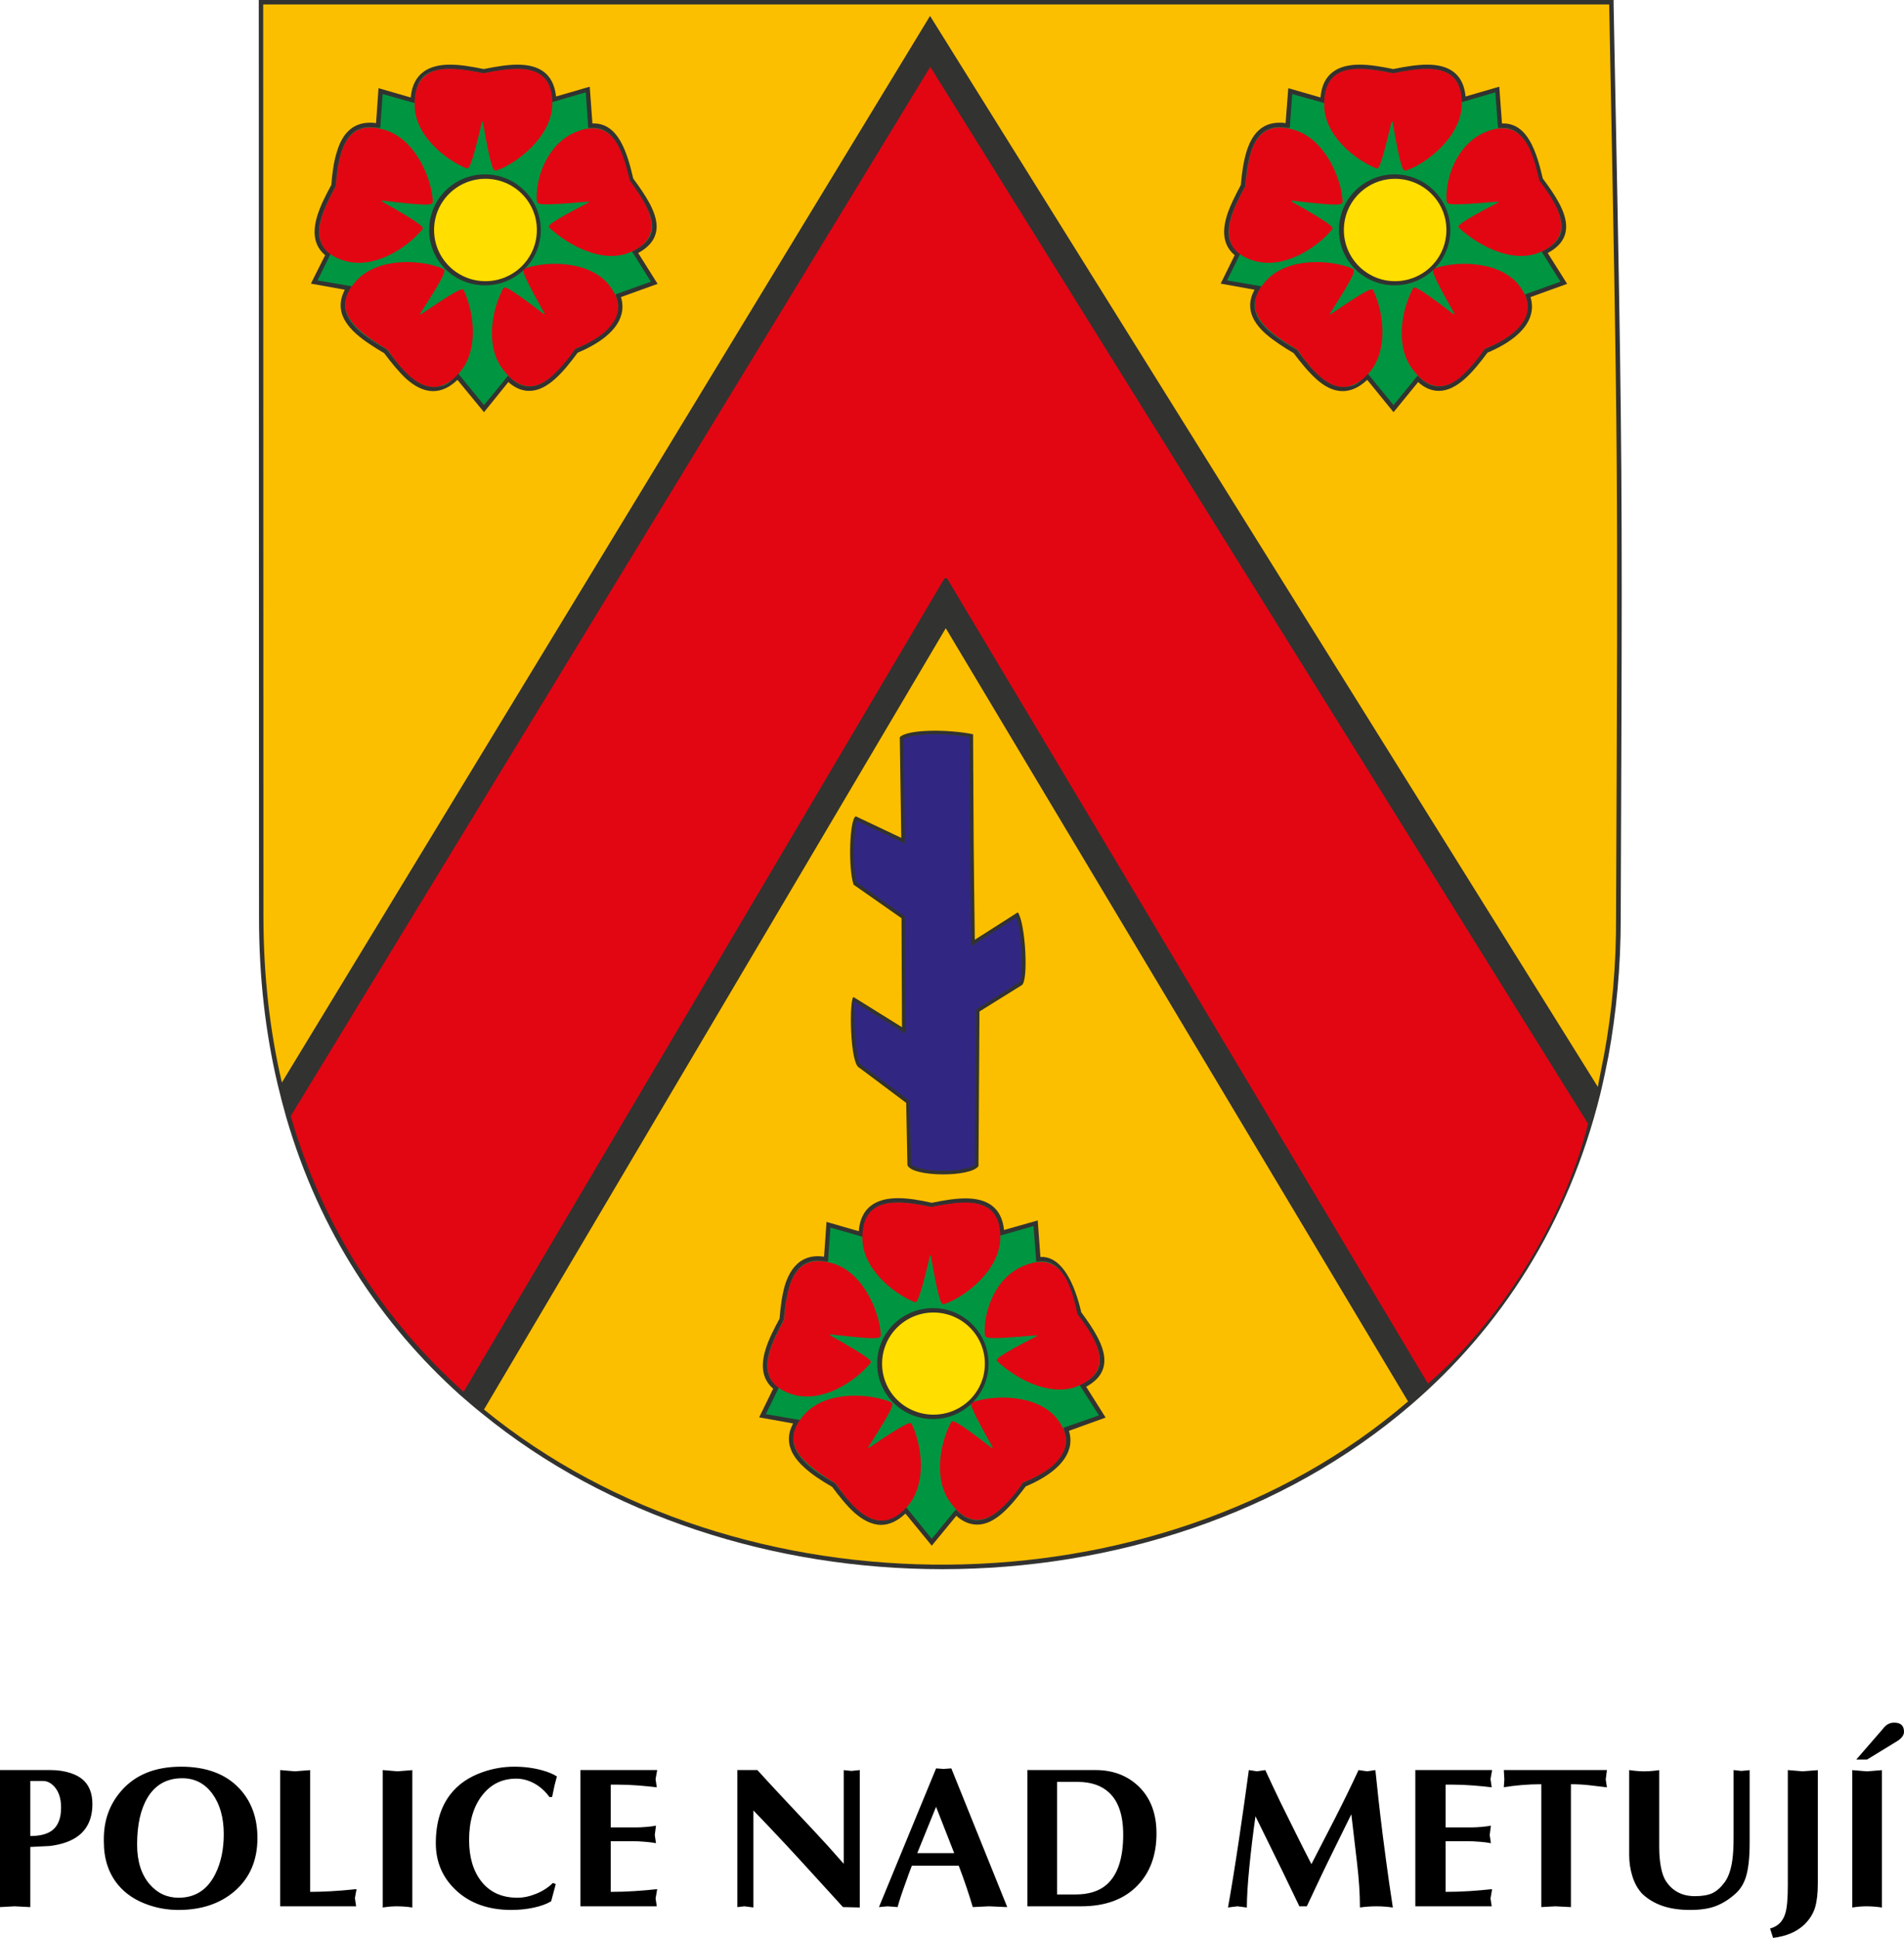
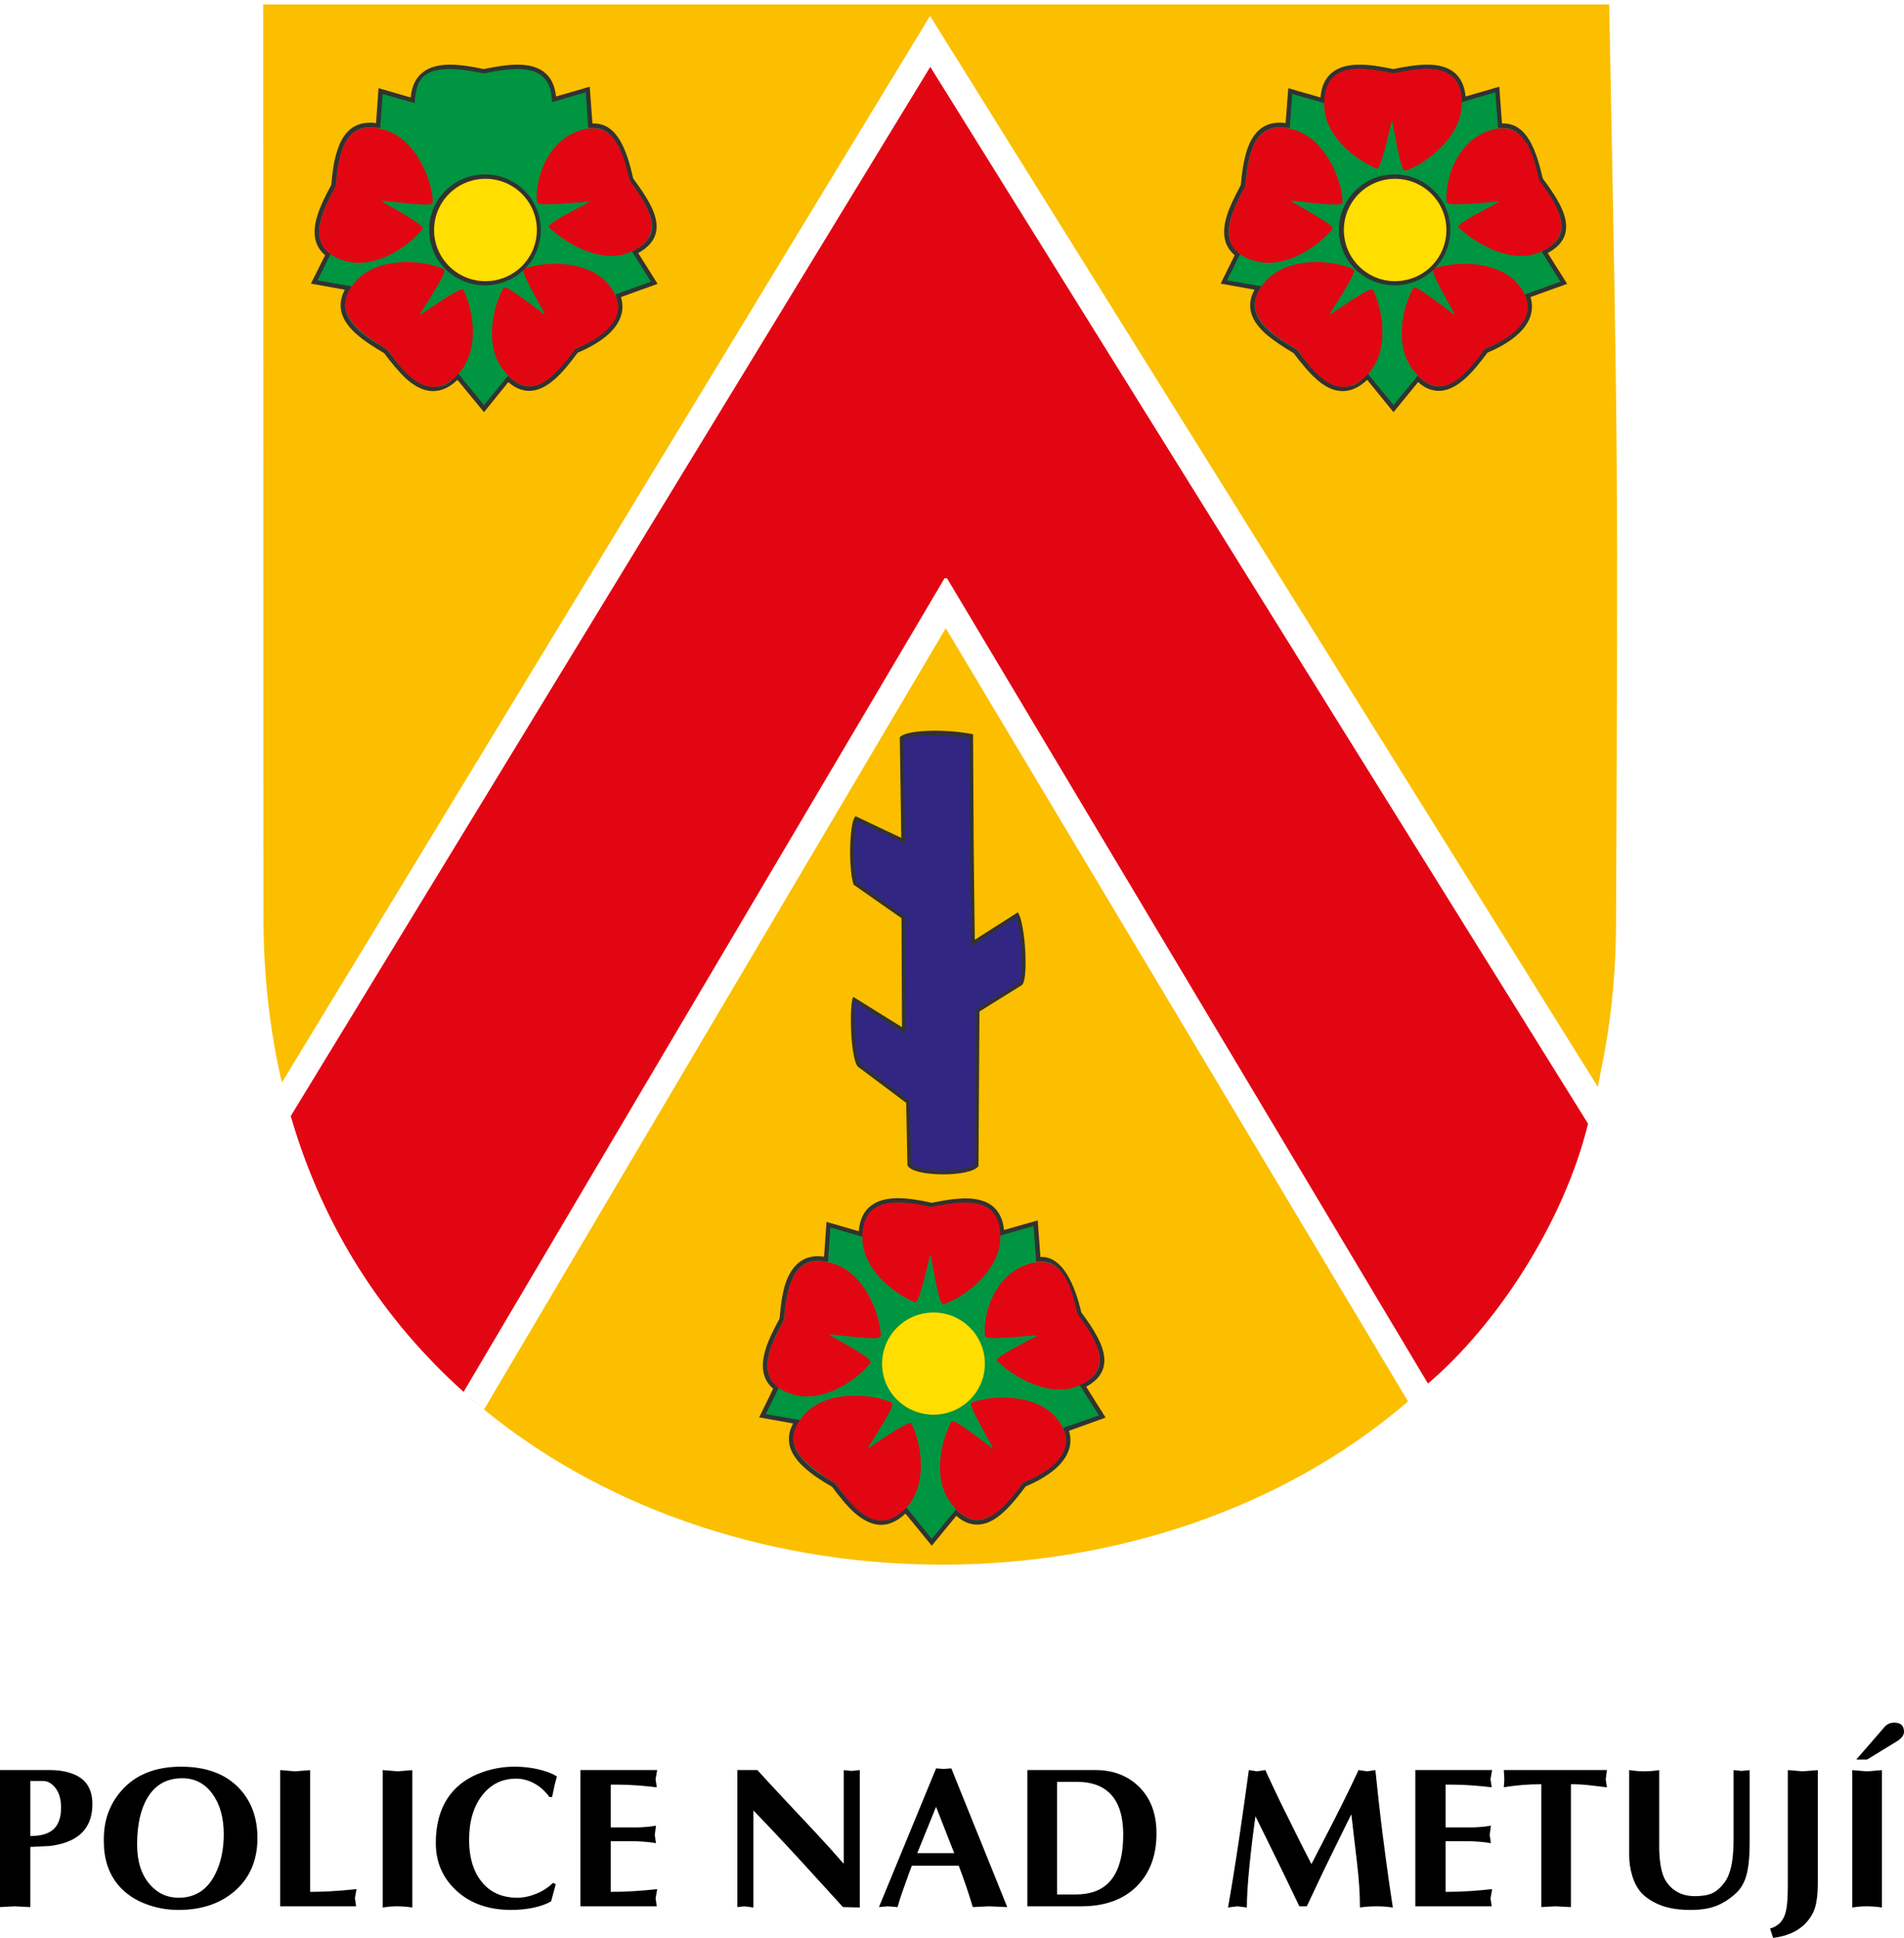
<svg xmlns="http://www.w3.org/2000/svg" width="114px" height="116px" viewBox="0 0 114 116" version="1.1">
  <title>logo-police</title>
  <g id="Web" stroke="none" stroke-width="1" fill="none" fill-rule="evenodd">
    <g id="Homepage-Copy" transform="translate(-973, -3093)">
      <g id="logo-police" transform="translate(973, 3093)">
        <path d="M0.876,114.109 L1.813,114.157 L1.813,110.558 C2.205,110.542 2.597,110.522 2.989,110.498 C3.7,110.41 4.265,110.211 4.68,109.9 C5.248,109.47 5.532,108.832 5.532,107.987 C5.532,107.341 5.336,106.851 4.944,106.516 C4.76,106.357 4.52,106.229 4.224,106.133 C3.864,106.014 3.464,105.954 3.024,105.954 L0,105.954 L0,114.156 L0.876,114.109 Z M1.813,106.608 L2.579,106.608 C2.827,106.608 3.054,106.724 3.262,106.955 C3.525,107.251 3.657,107.666 3.657,108.201 C3.657,108.848 3.473,109.307 3.106,109.578 C2.811,109.794 2.38,109.902 1.813,109.902 L1.813,106.608 Z M6.217,110.237 C6.217,111.273 6.5,112.134 7.067,112.82 C7.514,113.362 8.12,113.765 8.887,114.028 C9.462,114.227 10.061,114.327 10.683,114.327 C12.056,114.327 13.178,113.952 14.048,113.203 C14.959,112.414 15.414,111.353 15.414,110.021 C15.414,108.802 15.045,107.805 14.309,107.032 C13.492,106.179 12.336,105.752 10.839,105.752 C9.294,105.752 8.101,106.234 7.261,107.199 C6.565,107.996 6.217,108.953 6.217,110.069 L6.217,110.237 Z M12.905,112.149 C12.433,113.113 11.696,113.596 10.695,113.596 C9.999,113.596 9.418,113.324 8.954,112.782 C8.457,112.2 8.209,111.411 8.209,110.415 C8.209,109.235 8.417,108.298 8.834,107.604 C9.298,106.831 9.991,106.444 10.911,106.444 C11.664,106.444 12.266,106.756 12.719,107.377 C13.171,107.999 13.397,108.804 13.397,109.793 C13.397,110.694 13.233,111.479 12.905,112.149 L12.905,112.149 Z M16.773,114.109 L21.322,114.109 L21.25,113.617 L21.346,113.082 C20.745,113.144 20.218,113.187 19.765,113.21 C19.313,113.234 18.914,113.245 18.57,113.245 L18.57,105.958 L17.659,106.029 L16.773,105.954 L16.773,114.109 Z M22.915,114.181 C23.218,114.133 23.498,114.109 23.754,114.109 C24.049,114.109 24.361,114.132 24.688,114.179 L24.688,105.958 L23.802,106.029 L22.915,105.954 L22.915,114.181 Z M27.283,113.131 C28.123,113.928 29.236,114.327 30.621,114.327 C31.07,114.327 31.506,114.283 31.93,114.195 C32.354,114.107 32.711,113.979 32.999,113.812 L33.275,112.78 L33.107,112.708 C32.834,112.98 32.502,113.196 32.11,113.356 C31.718,113.516 31.341,113.596 30.981,113.596 C30.044,113.596 29.32,113.265 28.808,112.603 C28.327,111.981 28.087,111.16 28.087,110.139 C28.087,109.007 28.359,108.102 28.903,107.425 C29.415,106.787 30.083,106.468 30.907,106.468 C31.276,106.468 31.634,106.562 31.982,106.75 C32.33,106.938 32.636,107.211 32.9,107.571 L33.056,107.571 C33.12,107.244 33.168,107.014 33.2,106.882 C33.232,106.75 33.28,106.568 33.344,106.337 C33.128,106.194 32.832,106.07 32.456,105.967 C31.936,105.823 31.38,105.752 30.787,105.752 C30.147,105.752 29.519,105.86 28.903,106.075 C28.079,106.362 27.435,106.804 26.971,107.402 C26.386,108.152 26.094,109.129 26.094,110.332 C26.094,111.449 26.491,112.381 27.283,113.131 L27.283,113.131 Z M39.324,114.109 L39.252,113.641 L39.348,113.082 C38.924,113.129 38.475,113.168 37.999,113.199 C37.523,113.23 37.045,113.245 36.566,113.245 L36.566,110.211 L37.825,110.211 C38.065,110.211 38.33,110.223 38.622,110.247 C38.914,110.271 39.132,110.3 39.276,110.332 L39.204,109.84 L39.276,109.28 C39.132,109.312 38.942,109.337 38.706,109.357 C38.471,109.376 38.276,109.386 38.125,109.386 L36.566,109.386 L36.566,106.826 L36.961,106.826 C37.361,106.826 37.773,106.842 38.197,106.875 C38.62,106.908 38.996,106.945 39.324,106.986 L39.252,106.492 L39.348,105.954 L34.753,105.954 L34.753,114.109 L39.324,114.109 Z M44.569,114.109 L45.11,114.179 L45.11,108.372 C45.629,108.906 46.261,109.571 47.005,110.368 C47.605,111.013 48.186,111.646 48.75,112.267 C49.313,112.889 49.887,113.518 50.471,114.155 L51.478,114.179 L51.478,105.954 L50.986,106.006 L50.517,105.958 L50.517,111.563 C49.87,110.822 49.268,110.157 48.712,109.567 C48.156,108.978 47.603,108.388 47.051,107.798 C46.276,106.97 45.708,106.355 45.348,105.954 L44.149,105.954 L44.149,114.157 L44.569,114.109 Z M53.143,114.109 L53.743,114.156 C53.831,113.813 54.007,113.283 54.271,112.566 C54.343,112.351 54.451,112.056 54.595,111.681 L57.404,111.681 C57.724,112.518 58.004,113.343 58.244,114.156 L59.216,114.109 L60.308,114.157 L56.96,105.853 L56.492,105.886 L56.048,105.853 L52.627,114.156 L53.143,114.109 Z M54.92,110.927 L56.046,108.153 L57.132,110.927 L54.92,110.927 Z M64.732,114.109 C66.188,114.109 67.316,113.69 68.116,112.854 C68.868,112.072 69.244,111.036 69.244,109.745 C69.244,108.525 68.868,107.568 68.116,106.875 C67.444,106.261 66.604,105.954 65.596,105.954 L61.516,105.954 L61.516,114.109 L64.732,114.109 Z M63.29,106.662 L64.514,106.662 C65.322,106.662 65.955,106.878 66.411,107.308 C66.971,107.833 67.251,108.67 67.251,109.817 C67.251,111.235 66.919,112.234 66.255,112.815 C65.807,113.206 65.186,113.401 64.394,113.401 L63.29,113.401 L63.29,106.662 Z M74.089,114.109 L74.654,114.181 C74.654,113.575 74.704,112.767 74.804,111.755 C74.904,110.743 75.026,109.731 75.17,108.719 C75.266,108.91 75.802,110.002 76.779,111.994 C76.979,112.408 77.319,113.113 77.799,114.109 L78.003,114.109 L78.244,114.109 C78.484,113.591 78.764,112.998 79.084,112.328 C79.292,111.89 79.596,111.264 79.997,110.452 C80.501,109.432 80.805,108.814 80.909,108.599 C81.013,109.507 81.125,110.461 81.245,111.461 C81.365,112.461 81.425,113.367 81.425,114.179 C81.761,114.132 82.09,114.109 82.41,114.109 C82.738,114.109 83.066,114.133 83.395,114.181 C83.234,113.137 83.102,112.22 82.998,111.431 C82.846,110.299 82.73,109.39 82.65,108.704 C82.618,108.465 82.518,107.549 82.35,105.954 L81.858,106.029 L81.341,105.954 C80.917,106.871 80.449,107.831 79.937,108.835 C79.464,109.751 78.992,110.667 78.52,111.584 C78.128,110.819 77.815,110.201 77.583,109.731 C77.119,108.799 76.811,108.177 76.659,107.867 C76.355,107.237 76.055,106.6 75.758,105.954 L75.266,106.029 L74.774,105.954 C74.574,107.421 74.382,108.772 74.198,110.007 C73.957,111.633 73.733,113.024 73.525,114.179 L74.089,114.109 Z M89.314,114.109 L89.242,113.641 L89.338,113.082 C88.914,113.129 88.464,113.168 87.989,113.199 C87.513,113.23 87.035,113.245 86.555,113.245 L86.555,110.211 L87.814,110.211 C88.054,110.211 88.32,110.223 88.612,110.247 C88.904,110.271 89.122,110.3 89.266,110.332 L89.194,109.84 L89.266,109.28 C89.122,109.312 88.932,109.337 88.696,109.357 C88.46,109.376 88.266,109.386 88.114,109.386 L86.555,109.386 L86.555,106.826 L86.951,106.826 C87.351,106.826 87.762,106.842 88.186,106.875 C88.61,106.908 88.986,106.945 89.314,106.986 L89.242,106.492 L89.338,105.954 L84.742,105.954 L84.742,114.109 L89.314,114.109 Z M93.122,114.109 L94.057,114.157 L94.057,106.802 C94.472,106.802 94.861,106.825 95.225,106.87 C95.588,106.914 95.918,106.953 96.213,106.986 L96.141,106.518 L96.213,105.954 L90.04,105.954 L90.071,106.516 L90.04,106.981 C90.384,106.926 90.744,106.882 91.12,106.85 C91.495,106.818 91.883,106.802 92.283,106.802 L92.283,114.156 L93.122,114.109 Z M97.738,112.312 C97.866,112.722 98.058,113.067 98.314,113.346 C98.642,113.665 99.042,113.908 99.514,114.076 C99.986,114.243 100.55,114.327 101.206,114.327 C101.838,114.327 102.358,114.245 102.766,114.082 C103.174,113.919 103.558,113.673 103.918,113.347 C104.191,113.099 104.39,112.785 104.518,112.402 C104.678,111.924 104.758,111.226 104.758,110.31 L104.758,105.958 L104.266,106.006 L103.797,105.954 L103.797,109.997 C103.797,110.532 103.773,110.974 103.725,111.325 C103.645,111.915 103.489,112.366 103.257,112.677 C103.025,112.988 102.781,113.203 102.525,113.323 C102.269,113.442 101.92,113.502 101.48,113.502 C101.032,113.502 100.648,113.399 100.328,113.191 C100.103,113.048 99.907,112.849 99.739,112.593 C99.611,112.394 99.513,112.117 99.445,111.762 C99.377,111.408 99.343,111.007 99.343,110.561 L99.343,105.958 C99.016,106.006 98.712,106.029 98.433,106.029 C98.169,106.029 97.873,106.004 97.546,105.954 L97.546,111.05 C97.546,111.48 97.61,111.901 97.738,112.312 L97.738,112.312 Z M106.899,114.517 C106.754,115.011 106.448,115.318 105.981,115.438 L106.161,116 C106.946,115.904 107.567,115.641 108.024,115.211 C108.344,114.9 108.56,114.559 108.673,114.189 C108.785,113.818 108.841,113.334 108.841,112.736 L108.841,105.958 L107.93,106.029 L107.044,105.954 L107.044,112.855 C107.044,113.644 106.995,114.198 106.899,114.517 L106.899,114.517 Z M110.903,114.181 C111.207,114.133 111.486,114.109 111.742,114.109 C112.038,114.109 112.349,114.132 112.677,114.179 L112.677,105.958 L111.79,106.032 L110.903,105.958 L110.903,114.181 Z M111.79,105.324 L113.625,104.201 C113.875,104.034 114,103.855 114,103.663 C114,103.297 113.804,103.114 113.412,103.114 C113.14,103.114 112.916,103.238 112.74,103.484 L111.143,105.324 L111.79,105.324 Z" id="Fill-1" fill="#000000" />
        <path d="M28.979,84.372 C28.567,84.02 28.155,83.668 27.757,83.316 L28.979,84.372 Z" id="Fill-3" fill="#323230" />
-         <path d="M95.818,65.474 C93.889,73.288 89.826,79.504 84.482,84.093 C76.841,90.661 66.624,93.93 56.406,93.93 C46.44,93.93 36.428,90.808 28.817,84.577 C28.39,84.24 27.978,83.873 27.565,83.521 C22.825,79.27 19.13,73.728 17.142,66.896 C16.951,66.222 16.774,65.547 16.612,64.858 C15.891,61.794 15.508,58.481 15.508,54.919 L15.508,54.831 L15.493,0 L96.613,0 L96.613,0.264 L96.613,0.279 C96.981,18.986 97.099,24.864 97.099,35.523 C97.099,40.405 97.069,46.269 97.04,54.831 L97.04,54.992 C97.04,57.895 96.775,60.636 96.304,63.216 C96.156,63.979 95.995,64.741 95.818,65.474" id="Fill-5" fill="#323230" />
        <path d="M95.671,65.064 C95.73,64.682 95.891,63.935 96.039,63.158 C96.524,60.548 96.775,57.777 96.76,54.831 C96.878,27.547 96.878,27.547 96.348,0.264 L15.758,0.264 L15.773,54.831 C15.773,58.393 16.156,61.721 16.877,64.8 L55.685,0.953 L95.671,65.064 Z" id="Fill-7" fill="#FBBF00" />
        <path d="M84.305,83.888 C69.318,96.775 44.29,96.892 28.979,84.372 L56.627,37.604 L84.305,83.888 Z" id="Fill-9" fill="#FBBF00" />
        <path d="M95.082,67.263 C93.639,73.171 89.605,79.328 85.497,82.818 L56.701,34.614 L56.554,34.614 L27.757,83.316 C23.046,79.094 19.38,73.596 17.407,66.808 L55.7,4.002 L95.082,67.263 Z" id="Fill-11" fill="#E20613" />
        <path d="M58.261,43.952 C56.774,43.645 54.331,43.645 53.874,44.129 C53.918,47.148 53.918,47.148 53.963,50.154 L51.239,48.864 C50.871,49.01 50.768,51.913 51.106,52.954 L53.977,54.963 L54.007,61.487 L51.106,59.683 C50.841,59.742 50.871,63.73 51.46,63.92 L54.257,66.017 L54.331,69.741 C54.581,70.459 58.129,70.488 58.585,69.799 C58.615,65.181 58.615,65.181 58.644,60.548 L61.162,58.98 C61.603,58.804 61.397,55.226 60.941,54.611 L58.364,56.253 C58.291,50.55 58.291,50.212 58.261,43.952" id="Fill-13" fill="#323230" />
        <path d="M65.755,66.808 L65.755,66.823 L65.755,66.808 Z" id="Fill-15" fill="#323230" />
-         <path d="M58.041,44.128 C57.437,44.026 56.686,43.952 55.979,43.952 C55.037,43.952 54.345,44.07 54.095,44.231 L54.183,50.491 L51.298,49.128 C51.254,49.333 51.121,49.978 51.121,51.019 C51.121,51.723 51.18,52.411 51.298,52.822 L54.183,54.845 L54.228,61.838 L54.183,61.853 L51.121,59.947 C51.121,59.976 51.121,60.035 51.136,60.123 C51.151,60.284 51.165,60.563 51.165,61.032 C51.165,62.469 51.371,63.656 51.533,63.715 L51.563,63.73 L54.478,65.899 L54.551,69.682 C54.669,69.872 55.42,70.078 56.48,70.078 C57.407,70.078 58.158,69.916 58.364,69.726 L58.438,60.431 L61.059,58.774 L61.073,58.774 C61.088,58.774 61.191,58.51 61.191,57.616 C61.191,56.604 61.044,55.417 60.852,54.918 L58.188,56.619 L58.144,56.604 L58.144,56.253 C58.085,50.608 58.07,50.227 58.041,44.128" id="Fill-17" fill="#312782" />
+         <path d="M58.041,44.128 C55.037,43.952 54.345,44.07 54.095,44.231 L54.183,50.491 L51.298,49.128 C51.254,49.333 51.121,49.978 51.121,51.019 C51.121,51.723 51.18,52.411 51.298,52.822 L54.183,54.845 L54.228,61.838 L54.183,61.853 L51.121,59.947 C51.121,59.976 51.121,60.035 51.136,60.123 C51.151,60.284 51.165,60.563 51.165,61.032 C51.165,62.469 51.371,63.656 51.533,63.715 L51.563,63.73 L54.478,65.899 L54.551,69.682 C54.669,69.872 55.42,70.078 56.48,70.078 C57.407,70.078 58.158,69.916 58.364,69.726 L58.438,60.431 L61.059,58.774 L61.073,58.774 C61.088,58.774 61.191,58.51 61.191,57.616 C61.191,56.604 61.044,55.417 60.852,54.918 L58.188,56.619 L58.144,56.604 L58.144,56.253 C58.085,50.608 58.07,50.227 58.041,44.128" id="Fill-17" fill="#312782" />
        <path d="M30.436,22.871 C30.834,23.222 31.246,23.398 31.688,23.398 C32.777,23.398 33.72,22.284 34.588,21.111 C36.06,20.496 37.268,19.572 37.268,18.355 C37.268,18.164 37.238,17.974 37.179,17.783 L39.373,16.992 L38.21,15.145 C38.961,14.734 39.314,14.206 39.314,13.561 C39.314,12.682 38.651,11.685 37.915,10.688 C37.533,9.031 36.988,7.389 35.545,7.389 L35.471,7.389 L35.309,5.19 L33.292,5.776 C33.145,4.354 32.218,3.87 30.981,3.87 C30.377,3.87 29.686,3.988 28.964,4.134 C28.257,3.988 27.566,3.87 26.947,3.87 C25.696,3.87 24.724,4.369 24.592,5.835 L22.663,5.278 L22.516,7.374 C22.383,7.345 22.266,7.345 22.148,7.345 C21.058,7.345 20.469,8.078 20.175,9.075 C19.984,9.661 19.895,10.35 19.837,11.069 C19.483,11.714 19.174,12.344 18.997,12.916 C18.894,13.253 18.835,13.576 18.835,13.884 C18.835,14.426 19.027,14.91 19.468,15.276 L18.615,16.977 L20.646,17.343 C20.484,17.651 20.396,17.974 20.396,18.282 C20.396,18.927 20.779,19.499 21.323,19.982 C21.78,20.393 22.383,20.774 23.002,21.141 C23.443,21.727 23.885,22.269 24.327,22.68 C24.827,23.12 25.357,23.413 25.932,23.413 C26.432,23.413 26.918,23.193 27.389,22.739 L28.979,24.674 L30.436,22.871 Z" id="Fill-19" fill="#323230" />
        <path d="M30.628,22.68 C30.966,22.988 31.334,23.134 31.688,23.134 C32.615,23.134 33.469,22.167 34.382,20.95 L34.426,20.891 L34.485,20.862 C35.957,20.261 37.003,19.381 37.003,18.355 C37.003,18.194 36.973,18.033 36.929,17.857 L36.855,17.622 L38.975,16.86 L37.842,15.057 L38.077,14.925 C38.769,14.543 39.049,14.089 39.049,13.561 C39.049,12.784 38.46,11.875 37.709,10.849 L37.665,10.805 L37.65,10.746 C37.253,9.016 36.738,7.653 35.545,7.653 L35.221,7.653 L35.074,5.527 L33.057,6.114 L33.028,5.791 C32.91,4.56 32.115,4.134 30.981,4.134 C30.407,4.134 29.73,4.237 29.023,4.384 L28.964,4.398 L28.905,4.384 C28.199,4.237 27.536,4.134 26.947,4.134 C25.608,4.134 24.96,4.56 24.857,5.864 L24.827,6.172 L22.913,5.63 L22.766,7.653 L22.148,7.609 C21.22,7.609 20.705,8.225 20.425,9.148 C20.249,9.705 20.16,10.38 20.101,11.098 L20.087,11.142 L20.072,11.201 C19.719,11.831 19.424,12.447 19.248,13.004 C19.144,13.312 19.1,13.605 19.1,13.884 C19.1,14.353 19.262,14.763 19.63,15.071 L19.792,15.203 L19.012,16.786 L21.058,17.138 L20.882,17.461 C20.735,17.754 20.661,18.018 20.661,18.282 C20.661,18.824 20.985,19.323 21.5,19.792 C21.942,20.188 22.516,20.554 23.134,20.906 L23.178,20.935 L23.208,20.979 C23.649,21.566 24.076,22.094 24.503,22.475 C24.974,22.9 25.446,23.149 25.931,23.149 C26.344,23.149 26.771,23.149 27.212,22.548 L27.418,22.343 L28.979,24.249 L30.422,22.49 L30.628,22.68 Z" id="Fill-21" fill="#009540" />
-         <path d="M28.949,4.384 C29.671,4.237 30.363,4.12 30.966,4.12 C32.203,4.12 33.072,4.618 33.072,6.187 C33.072,8.151 30.981,9.764 29.73,10.204 C29.524,10.233 29.435,10.233 28.905,7.287 L28.861,7.287 C28.184,10.174 28.052,10.131 27.919,10.072 C26.579,9.515 24.783,8.02 24.827,6.216 C24.827,4.633 25.681,4.12 26.918,4.12 C27.536,4.12 28.228,4.237 28.949,4.384" id="Fill-23" fill="#E20613" />
        <path d="M20.101,11.157 C20.16,10.424 20.249,9.735 20.425,9.178 C20.779,8.005 21.5,7.316 23.017,7.77 C24.916,8.327 25.858,10.746 25.917,12.066 C25.887,12.271 25.873,12.359 22.884,12.007 L22.869,12.066 C25.46,13.517 25.372,13.634 25.284,13.737 C24.356,14.851 22.398,16.127 20.646,15.614 C19.13,15.174 18.909,14.177 19.262,13.004 C19.439,12.418 19.748,11.802 20.101,11.157" id="Fill-25" fill="#E20613" />
        <path d="M23.208,20.935 C22.531,20.525 21.942,20.144 21.5,19.733 C20.587,18.898 20.278,17.959 21.338,16.801 C22.678,15.35 25.298,15.555 26.52,16.083 C26.697,16.2 26.771,16.259 25.151,18.78 L25.195,18.824 C27.654,17.138 27.713,17.256 27.772,17.388 C28.39,18.707 28.699,21.009 27.462,22.357 C26.402,23.53 25.401,23.296 24.474,22.46 C24.032,22.05 23.591,21.492 23.208,20.935" id="Fill-27" fill="#E20613" />
        <path d="M37.709,10.805 C37.547,10.116 37.371,9.471 37.135,8.958 C36.649,7.887 35.854,7.316 34.441,7.917 C32.674,8.679 32.041,10.805 32.144,12.051 C32.203,12.242 32.247,12.33 35.236,12.066 L35.265,12.11 C32.777,13.385 32.807,13.532 32.88,13.62 C34.029,14.69 36.09,15.804 37.724,15.101 C39.137,14.499 39.24,13.532 38.74,12.447 C38.504,11.934 38.122,11.377 37.709,10.805" id="Fill-29" fill="#E20613" />
        <path d="M34.441,20.877 C35.089,20.628 35.692,20.29 36.149,19.924 C37.061,19.132 37.385,18.223 36.458,17.05 C35.236,15.555 32.659,15.628 31.437,16.068 C31.261,16.171 31.187,16.229 32.615,18.78 L32.586,18.824 C30.275,17.036 30.201,17.153 30.127,17.27 C29.45,18.531 29.023,20.774 30.157,22.167 C31.084,23.384 32.129,23.398 33.131,22.431 C33.543,22.05 33.999,21.536 34.441,20.877" id="Fill-31" fill="#E20613" />
        <path d="M29.038,10.438 C30.878,10.438 32.38,11.919 32.38,13.766 C32.38,15.614 30.878,17.08 29.038,17.08 C27.197,17.08 25.696,15.614 25.696,13.766 C25.696,11.919 27.197,10.438 29.038,10.438" id="Fill-33" fill="#323230" />
        <path d="M28.994,12.212 C28.11,12.212 27.404,12.916 27.404,13.796 C27.404,14.675 28.11,15.394 28.994,15.394 C29.877,15.394 30.598,14.675 30.598,13.796 C30.598,12.916 29.877,12.212 28.994,12.212" id="Fill-35" fill="#FFDE00" />
        <path d="M29.067,10.702 C30.76,10.702 32.144,12.066 32.144,13.766 C32.144,15.467 30.76,16.831 29.067,16.831 C27.374,16.831 25.99,15.467 25.99,13.766 C25.99,12.066 27.374,10.702 29.067,10.702" id="Fill-37" fill="#FFDE00" />
        <path d="M29.023,11.992 C28.022,11.992 27.212,12.799 27.212,13.81 C27.212,14.807 28.022,15.614 29.023,15.614 C30.024,15.614 30.834,14.807 30.834,13.81 C30.834,12.799 30.024,11.992 29.023,11.992" id="Fill-39" fill="#FFDE00" />
        <path d="M84.909,22.871 C85.291,23.222 85.718,23.398 86.145,23.398 C87.235,23.398 88.192,22.284 89.06,21.111 C90.518,20.496 91.725,19.572 91.725,18.355 C91.725,18.164 91.695,17.974 91.637,17.783 L93.83,16.992 L92.667,15.145 C93.433,14.734 93.771,14.206 93.771,13.561 C93.771,12.682 93.124,11.685 92.373,10.688 C91.99,9.031 91.445,7.389 90.002,7.389 L89.929,7.389 L89.767,5.19 L87.75,5.776 C87.617,4.354 86.675,3.87 85.453,3.87 C84.835,3.87 84.143,3.988 83.422,4.134 C82.715,3.988 82.023,3.87 81.405,3.87 C80.153,3.87 79.182,4.369 79.064,5.835 L77.135,5.278 L76.973,7.374 C76.855,7.345 76.723,7.345 76.605,7.345 C75.516,7.345 74.942,8.078 74.633,9.075 C74.456,9.661 74.353,10.35 74.294,11.069 C73.955,11.714 73.631,12.344 73.455,12.916 C73.352,13.253 73.293,13.576 73.293,13.884 C73.293,14.426 73.484,14.91 73.926,15.276 L73.087,16.977 L75.118,17.343 C74.942,17.651 74.853,17.974 74.853,18.282 C74.853,18.927 75.236,19.499 75.781,19.982 C76.252,20.393 76.841,20.774 77.459,21.141 C77.901,21.727 78.343,22.269 78.799,22.68 C79.285,23.12 79.815,23.413 80.389,23.413 C80.89,23.413 81.375,23.193 81.861,22.739 L83.436,24.674 L84.909,22.871 Z" id="Fill-41" fill="#323230" />
        <path d="M85.085,22.68 C85.424,22.988 85.792,23.134 86.145,23.134 C87.073,23.134 87.941,22.167 88.84,20.95 L88.884,20.891 L88.957,20.862 C90.415,20.261 91.46,19.381 91.46,18.355 C91.46,18.194 91.445,18.033 91.386,17.857 L91.313,17.622 L93.433,16.86 L92.299,15.057 L92.55,14.925 C93.241,14.543 93.506,14.089 93.506,13.561 C93.506,12.784 92.932,11.875 92.167,10.849 L92.137,10.805 L92.122,10.746 C91.725,9.016 91.195,7.653 90.003,7.653 L89.693,7.653 L89.531,5.527 L87.529,6.114 L87.485,5.791 C87.367,4.56 86.587,4.134 85.453,4.134 C84.864,4.134 84.187,4.237 83.48,4.384 L83.422,4.398 L83.377,4.384 C82.671,4.237 81.994,4.134 81.405,4.134 C80.256,4.134 79.432,4.56 79.314,5.864 L79.299,6.172 L77.371,5.63 L77.224,7.653 L76.605,7.609 C75.678,7.609 75.163,8.225 74.883,9.148 C74.706,9.705 74.618,10.38 74.559,11.098 L74.559,11.142 L74.529,11.201 C74.176,11.831 73.882,12.447 73.705,13.004 C73.617,13.312 73.558,13.605 73.558,13.884 C73.558,14.353 73.72,14.763 74.103,15.071 L74.25,15.203 L73.469,16.786 L75.516,17.138 L75.354,17.461 C75.192,17.754 75.118,18.018 75.118,18.282 C75.118,18.824 75.442,19.323 75.957,19.792 C76.399,20.188 76.973,20.554 77.592,20.906 L77.651,20.935 L77.68,20.979 C78.107,21.566 78.534,22.094 78.976,22.475 C79.432,22.9 79.918,23.149 80.389,23.149 C80.801,23.149 81.228,23.149 81.67,22.548 L81.876,22.343 L83.436,24.249 L84.879,22.49 L85.085,22.68 Z" id="Fill-43" fill="#009540" />
        <path d="M83.407,4.384 C84.143,4.237 84.835,4.12 85.424,4.12 C86.675,4.12 87.529,4.618 87.529,6.187 C87.529,8.151 85.453,9.764 84.202,10.204 C83.996,10.233 83.893,10.233 83.377,7.287 L83.319,7.287 C82.641,10.174 82.523,10.131 82.391,10.072 C81.037,9.515 79.241,8.02 79.285,6.216 C79.285,4.633 80.139,4.12 81.39,4.12 C81.994,4.12 82.686,4.237 83.407,4.384" id="Fill-45" fill="#E20613" />
        <path d="M74.559,11.157 C74.632,10.424 74.721,9.735 74.883,9.178 C75.236,8.005 75.972,7.316 77.474,7.77 C79.373,8.327 80.33,10.746 80.389,12.066 C80.36,12.271 80.33,12.359 77.341,12.007 L77.327,12.066 C79.918,13.517 79.844,13.634 79.756,13.737 C78.828,14.851 76.87,16.127 75.104,15.614 C73.602,15.174 73.366,14.177 73.72,13.004 C73.897,12.418 74.206,11.802 74.559,11.157" id="Fill-47" fill="#E20613" />
        <path d="M77.68,20.935 C76.988,20.525 76.399,20.144 75.957,19.733 C75.045,18.898 74.75,17.959 75.81,16.801 C77.135,15.35 79.771,15.555 80.978,16.083 C81.154,16.2 81.228,16.259 79.623,18.78 L79.653,18.824 C82.111,17.138 82.17,17.256 82.229,17.388 C82.848,18.707 83.157,21.009 81.935,22.357 C80.86,23.53 79.859,23.296 78.946,22.46 C78.49,22.05 78.063,21.492 77.68,20.935" id="Fill-49" fill="#E20613" />
        <path d="M92.167,10.805 C92.005,10.116 91.843,9.471 91.607,8.958 C91.107,7.887 90.326,7.316 88.913,7.917 C87.146,8.679 86.513,10.805 86.616,12.051 C86.661,12.242 86.705,12.33 89.693,12.066 L89.723,12.11 C87.249,13.385 87.279,13.532 87.338,13.62 C88.486,14.69 90.547,15.804 92.196,15.101 C93.609,14.499 93.698,13.532 93.212,12.447 C92.976,11.934 92.593,11.377 92.167,10.805" id="Fill-51" fill="#E20613" />
        <path d="M88.898,20.877 C89.561,20.628 90.15,20.29 90.606,19.924 C91.519,19.132 91.843,18.223 90.93,17.05 C89.693,15.555 87.117,15.628 85.895,16.068 C85.718,16.171 85.645,16.229 87.087,18.78 L87.043,18.824 C84.732,17.036 84.658,17.153 84.599,17.27 C83.922,18.531 83.495,20.774 84.629,22.167 C85.542,23.384 86.587,23.398 87.603,22.431 C88,22.05 88.457,21.536 88.898,20.877" id="Fill-53" fill="#E20613" />
        <path d="M83.495,10.438 C85.336,10.438 86.837,11.919 86.837,13.766 C86.837,15.614 85.336,17.08 83.495,17.08 C81.67,17.08 80.168,15.614 80.168,13.766 C80.168,11.919 81.67,10.438 83.495,10.438" id="Fill-55" fill="#323230" />
        <path d="M83.466,12.212 C82.582,12.212 81.861,12.916 81.861,13.796 C81.861,14.675 82.582,15.394 83.466,15.394 C84.349,15.394 85.056,14.675 85.056,13.796 C85.056,12.916 84.349,12.212 83.466,12.212" id="Fill-57" fill="#FFDE00" />
        <path d="M83.525,10.702 C85.218,10.702 86.602,12.066 86.602,13.766 C86.602,15.467 85.218,16.831 83.525,16.831 C81.846,16.831 80.463,15.467 80.463,13.766 C80.463,12.066 81.846,10.702 83.525,10.702" id="Fill-59" fill="#FFDE00" />
        <path d="M83.495,11.992 C82.494,11.992 81.684,12.799 81.684,13.81 C81.684,14.807 82.494,15.614 83.495,15.614 C84.496,15.614 85.306,14.807 85.306,13.81 C85.306,12.799 84.496,11.992 83.495,11.992" id="Fill-61" fill="#FFDE00" />
        <path d="M57.26,90.734 C57.643,91.086 58.07,91.262 58.512,91.262 C59.601,91.262 60.543,90.133 61.412,88.975 C62.884,88.359 64.091,87.421 64.091,86.219 C64.091,86.028 64.062,85.838 64.003,85.647 L66.197,84.855 L65.034,83.008 C65.784,82.598 66.123,82.07 66.123,81.425 C66.123,80.545 65.475,79.548 64.739,78.551 C64.356,76.895 63.62,75.238 62.369,75.238 C62.34,75.238 62.31,75.238 62.295,75.253 L62.133,73.054 L60.116,73.626 C59.969,72.218 59.042,71.734 57.805,71.734 C57.201,71.734 56.495,71.851 55.788,71.998 C55.081,71.837 54.375,71.72 53.771,71.72 C52.505,71.72 51.533,72.233 51.416,73.699 L49.487,73.142 L49.34,75.223 C49.207,75.209 49.089,75.194 48.972,75.194 C47.897,75.194 47.308,75.942 46.999,76.924 C46.822,77.525 46.734,78.214 46.675,78.933 C46.322,79.578 46.013,80.193 45.836,80.78 C45.733,81.117 45.674,81.44 45.674,81.733 C45.674,82.29 45.865,82.759 46.292,83.126 L45.453,84.841 L47.485,85.207 C47.323,85.515 47.235,85.823 47.235,86.131 C47.235,86.791 47.617,87.362 48.162,87.846 C48.604,88.257 49.192,88.638 49.826,89.005 C50.253,89.576 50.694,90.133 51.151,90.544 C51.636,90.969 52.181,91.277 52.755,91.277 C53.241,91.277 53.727,91.057 54.213,90.602 L55.788,92.523 L57.26,90.734 Z" id="Fill-63" fill="#323230" />
        <path d="M57.437,90.544 C57.79,90.852 58.144,90.998 58.512,90.998 C59.424,90.998 60.293,90.031 61.206,88.814 L61.25,88.755 L61.309,88.726 C62.766,88.125 63.826,87.245 63.826,86.219 C63.826,86.058 63.797,85.882 63.738,85.72 L63.664,85.471 L65.799,84.724 L64.651,82.92 L64.901,82.774 C65.593,82.407 65.858,81.953 65.858,81.425 C65.858,80.648 65.284,79.724 64.518,78.713 L64.489,78.669 L64.474,78.61 C64.077,76.865 63.561,75.502 62.369,75.502 L62.045,75.517 L61.883,73.391 L59.881,73.963 L59.851,73.655 C59.734,72.409 58.938,71.998 57.805,71.998 C57.231,71.998 56.554,72.101 55.832,72.247 L55.788,72.262 L55.729,72.247 C55.022,72.101 54.36,71.984 53.771,71.984 C52.608,71.984 51.784,72.423 51.681,73.713 L51.651,74.036 L49.722,73.479 L49.575,75.517 L48.972,75.458 C48.059,75.458 47.544,76.074 47.264,77.012 C47.087,77.569 46.999,78.243 46.925,78.962 L46.925,79.006 L46.896,79.05 C46.557,79.695 46.248,80.311 46.086,80.853 C45.983,81.176 45.939,81.469 45.939,81.733 C45.939,82.217 46.101,82.612 46.469,82.935 L46.631,83.067 L45.851,84.65 L47.897,85.002 L47.72,85.325 C47.558,85.603 47.499,85.882 47.499,86.131 C47.499,86.688 47.823,87.186 48.339,87.656 C48.751,88.051 49.34,88.418 49.958,88.77 L50.002,88.799 L50.032,88.843 C50.473,89.429 50.9,89.957 51.327,90.339 C51.798,90.764 52.269,91.013 52.755,91.013 C53.168,91.013 53.58,90.837 54.036,90.412 L54.242,90.207 L55.788,92.112 L57.231,90.353 L57.437,90.544 Z" id="Fill-65" fill="#009540" />
        <path d="M55.759,72.247 C56.495,72.101 57.187,71.983 57.79,71.983 C59.027,71.983 59.895,72.482 59.895,74.051 C59.895,76.015 57.805,77.628 56.554,78.053 C56.347,78.097 56.259,78.097 55.729,75.15 L55.685,75.15 C55.008,78.038 54.875,77.994 54.743,77.936 C53.403,77.379 51.607,75.883 51.636,74.065 C51.636,72.497 52.505,71.983 53.742,71.983 C54.345,71.983 55.037,72.086 55.759,72.247" id="Fill-67" fill="#E20613" />
        <path d="M46.94,79.021 C46.999,78.287 47.087,77.598 47.264,77.027 C47.617,75.854 48.339,75.179 49.84,75.619 C51.739,76.176 52.682,78.61 52.741,79.915 C52.711,80.12 52.682,80.223 49.708,79.871 L49.693,79.929 C52.284,81.381 52.196,81.483 52.108,81.601 C51.18,82.715 49.222,83.99 47.485,83.477 C45.968,83.023 45.748,82.041 46.101,80.853 C46.278,80.281 46.587,79.666 46.94,79.021" id="Fill-69" fill="#E20613" />
        <path d="M50.032,88.799 C49.355,88.389 48.766,87.993 48.339,87.597 C47.411,86.761 47.117,85.823 48.177,84.65 C49.502,83.199 52.122,83.419 53.344,83.932 C53.521,84.049 53.58,84.122 51.975,86.644 L52.019,86.673 C54.463,85.002 54.537,85.119 54.596,85.251 C55.214,86.556 55.523,88.872 54.286,90.221 C53.226,91.379 52.225,91.159 51.298,90.324 C50.856,89.913 50.414,89.356 50.032,88.799" id="Fill-71" fill="#E20613" />
        <path d="M64.518,78.669 C64.371,77.98 64.195,77.335 63.959,76.807 C63.473,75.737 62.678,75.179 61.265,75.781 C59.498,76.528 58.865,78.669 58.968,79.915 C59.027,80.105 59.056,80.193 62.06,79.929 L62.089,79.973 C59.601,81.249 59.631,81.381 59.704,81.469 C60.838,82.554 62.914,83.653 64.548,82.964 C65.961,82.363 66.064,81.396 65.564,80.311 C65.328,79.783 64.945,79.226 64.518,78.669" id="Fill-73" fill="#E20613" />
        <path d="M61.25,88.74 C61.912,88.491 62.516,88.154 62.973,87.788 C63.871,86.981 64.194,86.072 63.282,84.914 C62.06,83.419 59.469,83.492 58.247,83.932 C58.07,84.034 58.011,84.093 59.439,86.644 L59.395,86.688 C57.098,84.899 57.025,85.017 56.951,85.134 C56.274,86.395 55.847,88.638 56.981,90.031 C57.893,91.247 58.939,91.247 59.954,90.28 C60.367,89.913 60.823,89.386 61.25,88.74" id="Fill-75" fill="#E20613" />
-         <path d="M55.862,78.302 C57.702,78.302 59.189,79.783 59.189,81.63 C59.189,83.463 57.702,84.943 55.862,84.943 C54.021,84.943 52.52,83.463 52.52,81.63 C52.52,79.783 54.021,78.302 55.862,78.302" id="Fill-77" fill="#323230" />
        <path d="M55.818,80.076 C54.934,80.076 54.227,80.78 54.227,81.66 C54.227,82.539 54.934,83.257 55.818,83.257 C56.701,83.257 57.422,82.539 57.422,81.66 C57.422,80.78 56.701,80.076 55.818,80.076" id="Fill-79" fill="#FFDE00" />
        <path d="M55.891,78.566 C57.584,78.566 58.968,79.93 58.968,81.63 C58.968,83.331 57.584,84.68 55.891,84.68 C54.198,84.68 52.814,83.331 52.814,81.63 C52.814,79.93 54.198,78.566 55.891,78.566" id="Fill-81" fill="#FFDE00" />
        <path d="M55.847,79.856 C54.846,79.856 54.036,80.662 54.036,81.659 C54.036,82.656 54.846,83.463 55.847,83.463 C56.848,83.463 57.658,82.656 57.658,81.659 C57.658,80.662 56.848,79.856 55.847,79.856" id="Fill-83" fill="#FFDE00" />
      </g>
    </g>
  </g>
</svg>